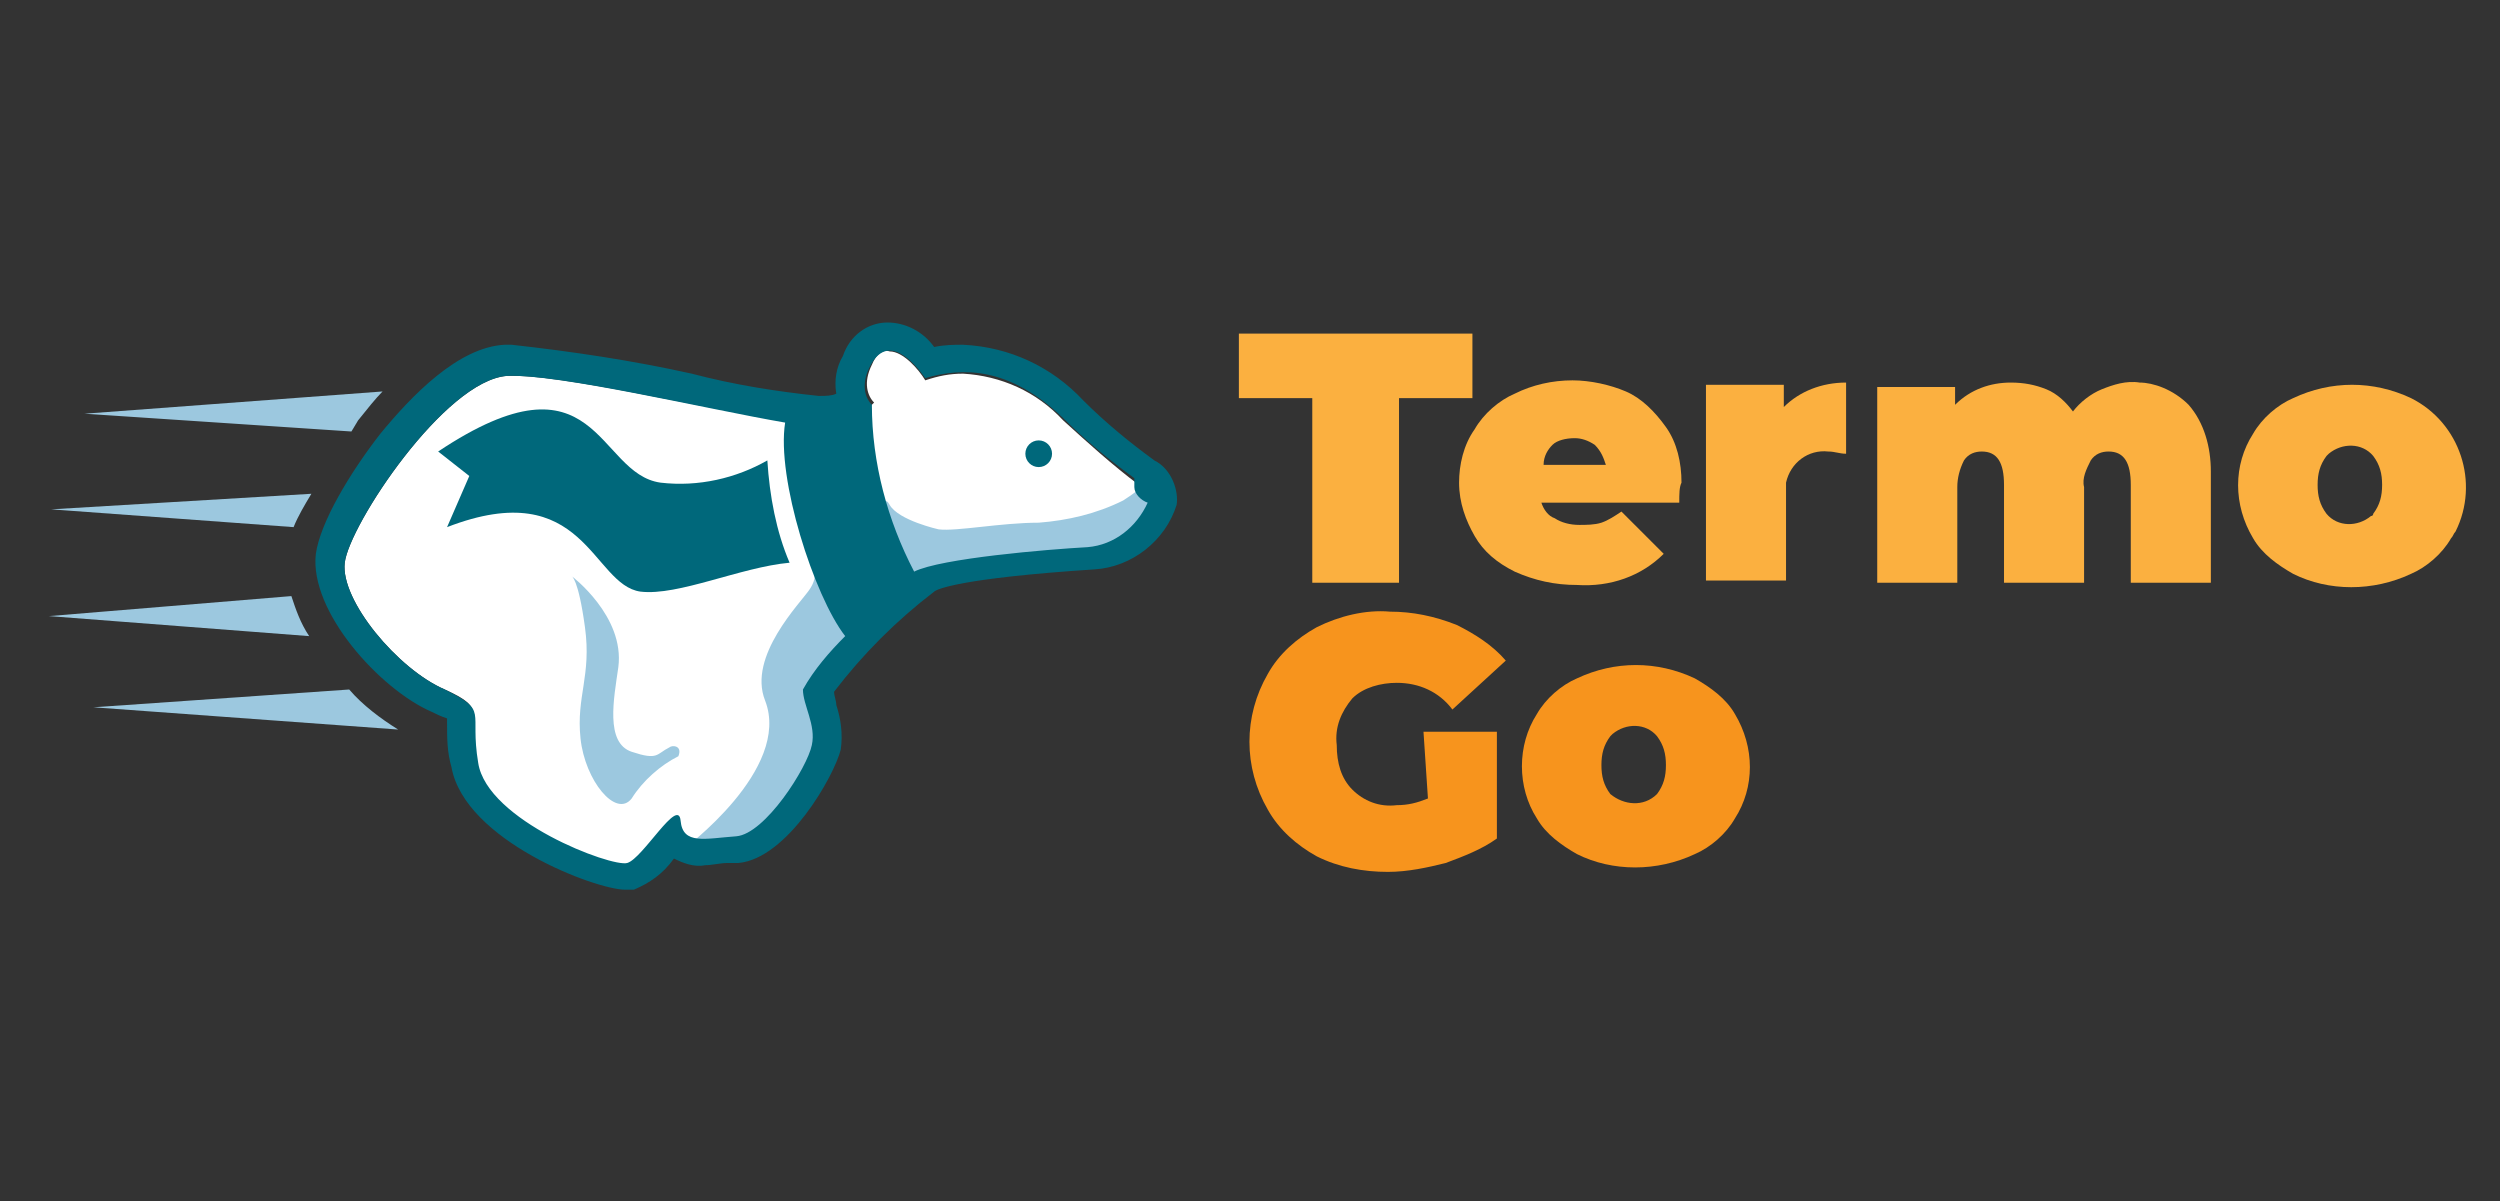
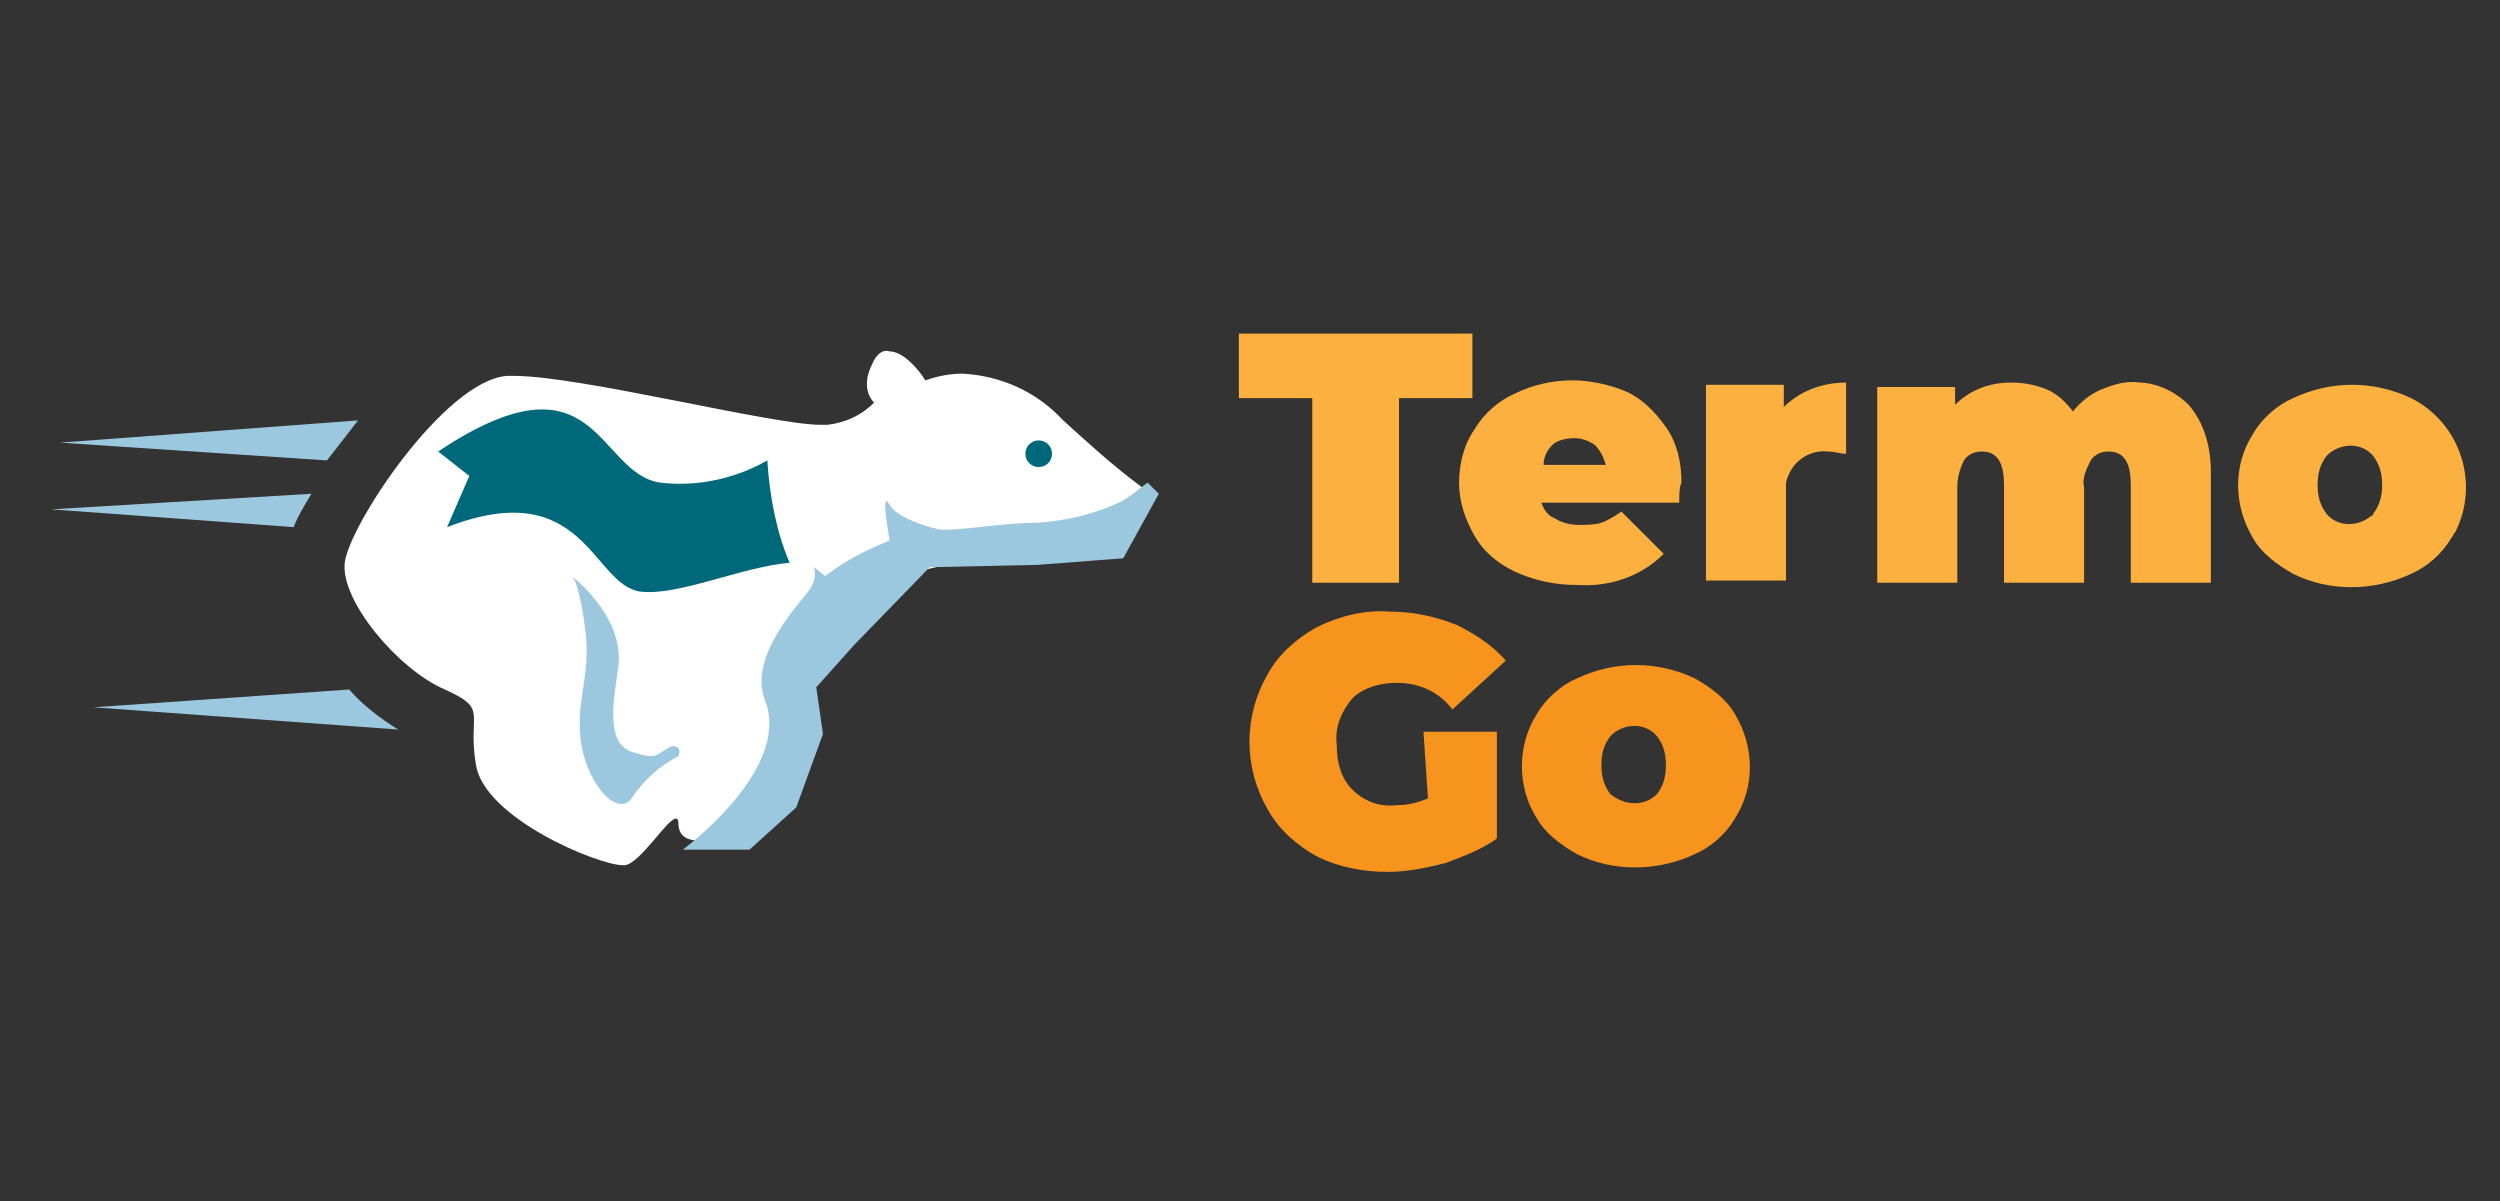
<svg xmlns="http://www.w3.org/2000/svg" version="1.1" id="Livello_1" x="0px" y="0px" viewBox="0 0 112.4 54" style="enable-background:new 0 0 112.4 54;" xml:space="preserve">
  <rect x="0" y="0" width="112.4" height="54" fill="#333333" stroke="none" />
  <style type="text/css">
	.st0{fill:#FBB040;}
	.st1{fill:#F7941D;}
	.st2{fill:#FFFFFF;}
	.st3{fill:#9CC8DF;}
	.st4{fill:#00687B;}
</style>
  <title>Tavola disegno 19</title>
  <g>
    <path class="st0" d="M59,17.9h-3.3v-2.9h10.5v2.9h-3.3v8.3H59V17.9z" />
    <path class="st0" d="M75.5,22.6h-6.2c0.1,0.3,0.3,0.6,0.6,0.7c0.3,0.2,0.7,0.3,1.1,0.3c0.3,0,0.7,0,1-0.1c0.3-0.1,0.6-0.3,0.9-0.5   l1.9,1.9c-1,1-2.4,1.5-3.9,1.4c-1,0-1.9-0.2-2.8-0.6c-0.8-0.4-1.4-0.9-1.8-1.6c-0.4-0.7-0.7-1.5-0.7-2.4c0-0.8,0.2-1.7,0.7-2.4   c0.4-0.7,1.1-1.3,1.8-1.6c0.8-0.4,1.7-0.6,2.6-0.6c0.8,0,1.7,0.2,2.4,0.5c0.7,0.3,1.3,0.9,1.8,1.6c0.5,0.7,0.7,1.6,0.7,2.5   C75.5,21.9,75.5,22.2,75.5,22.6z M69.8,20c-0.2,0.2-0.4,0.5-0.4,0.9h2.8c-0.1-0.3-0.2-0.6-0.5-0.9c-0.3-0.2-0.6-0.3-0.9-0.3   C70.4,19.7,70,19.8,69.8,20z" />
    <path class="st0" d="M83,17.2v3.2c-0.3,0-0.5-0.1-0.8-0.1c-0.9-0.1-1.7,0.5-1.9,1.4c0,0.2,0,0.3,0,0.5v3.9h-3.6v-8.8h3.5v1   C80.9,17.6,81.9,17.2,83,17.2z" />
    <path class="st0" d="M98.4,18.2c0.7,0.8,1,1.9,1,3v5h-3.6v-4.4c0-1-0.3-1.5-1-1.5c-0.3,0-0.6,0.1-0.8,0.4c-0.2,0.4-0.4,0.8-0.3,1.2   v4.3h-3.6v-4.4c0-1-0.3-1.5-1-1.5c-0.3,0-0.6,0.1-0.8,0.4c-0.2,0.4-0.3,0.8-0.3,1.2v4.3h-3.6v-8.8h3.5v0.8c0.7-0.7,1.6-1,2.5-1   c0.6,0,1.1,0.1,1.6,0.3c0.5,0.2,0.9,0.6,1.2,1c0.3-0.4,0.8-0.8,1.3-1c0.5-0.2,1.1-0.4,1.7-0.3C96.8,17.2,97.7,17.5,98.4,18.2z" />
    <path class="st0" d="M103.1,25.8c-0.7-0.4-1.4-0.9-1.8-1.6c-0.9-1.5-0.9-3.3,0-4.7c0.4-0.7,1.1-1.3,1.8-1.6c1.7-0.8,3.6-0.8,5.3,0   c2.2,1.1,3.1,3.8,2,6c-0.1,0.1-0.1,0.2-0.2,0.3c-0.4,0.7-1.1,1.3-1.8,1.6C106.7,26.6,104.7,26.6,103.1,25.8z M106.7,23.1   c0.3-0.4,0.4-0.8,0.4-1.3c0-0.5-0.1-0.9-0.4-1.3c-0.5-0.6-1.4-0.6-2-0.1c0,0,0,0-0.1,0.1c-0.3,0.4-0.4,0.8-0.4,1.3   c0,0.5,0.1,0.9,0.4,1.3c0.5,0.6,1.4,0.6,2,0.1C106.7,23.2,106.7,23.1,106.7,23.1z" />
    <path class="st1" d="M64,32.9h3.3v4.8c-0.7,0.5-1.5,0.8-2.3,1.1c-0.8,0.2-1.7,0.4-2.6,0.4c-1.1,0-2.2-0.2-3.2-0.7   c-0.9-0.5-1.7-1.2-2.2-2.1c-1.1-1.9-1.1-4.2,0-6.1c0.5-0.9,1.3-1.6,2.2-2.1c1-0.5,2.2-0.8,3.3-0.7c1,0,2,0.2,3,0.6   c0.8,0.4,1.6,0.9,2.2,1.6l-2.4,2.2c-0.6-0.8-1.5-1.2-2.5-1.2c-0.7,0-1.5,0.2-2,0.7c-0.5,0.6-0.8,1.3-0.7,2.1c0,0.8,0.2,1.5,0.7,2   c0.5,0.5,1.2,0.8,2,0.7c0.5,0,0.9-0.1,1.4-0.3L64,32.9z" />
    <path class="st1" d="M70.9,38.4c-0.7-0.4-1.4-0.9-1.8-1.6c-0.9-1.4-0.9-3.3,0-4.7c0.4-0.7,1.1-1.3,1.8-1.6c1.7-0.8,3.6-0.8,5.3,0   c0.7,0.4,1.4,0.9,1.8,1.6c0.9,1.5,0.9,3.3,0,4.7c-0.4,0.7-1.1,1.3-1.8,1.6C74.5,39.2,72.5,39.2,70.9,38.4z M74.5,35.7   c0.3-0.4,0.4-0.8,0.4-1.3c0-0.5-0.1-0.9-0.4-1.3c-0.5-0.6-1.4-0.6-2-0.1c0,0-0.1,0.1-0.1,0.1c-0.3,0.4-0.4,0.8-0.4,1.3   c0,0.5,0.1,0.9,0.4,1.3C73,36.2,73.9,36.3,74.5,35.7C74.5,35.7,74.5,35.7,74.5,35.7z" />
  </g>
  <path class="st2" d="M40,15.8c0.6,0,1.3,0.8,1.6,1.3c0.6-0.2,1.1-0.3,1.7-0.3c1.7,0.1,3.3,0.8,4.5,2.1c1.1,1,2.2,2,3.4,2.9  c1.1,0.7-0.5,2.7-2.3,2.9s-6.6,0.5-7.8,1.1c-1.1,0.7-4.9,4.4-5,5.2c-0.1,0.8,0.5,1.7,0.3,2.6s-2.1,4-3.4,4.1c-0.6,0-1,0.1-1.5,0.1  c-0.6,0-1-0.2-1-0.8c0-0.2-0.1-0.2-0.1-0.2c-0.4,0-1.6,2-2.3,2.1h-0.1c-1.1,0-6.2-2.1-6.6-4.5S22,31.9,20,31c-2.1-0.9-4.7-4-4.5-5.7  c0.2-1.7,4.5-8.2,7.3-8.4h0.3c3,0,11.6,2.2,13.8,2.2h0.3c0.8-0.1,1.5-0.4,2.1-1c-0.3-0.3-0.5-0.9-0.1-1.7  C39.4,15.9,39.7,15.7,40,15.8" />
  <path class="st3" d="M15.7,31L4.2,31.8l13.7,1C17.1,32.3,16.3,31.7,15.7,31z" />
  <path class="st3" d="M25.7,25.9c0,0,0.3,0.1,0.6,2.3c0.3,2.2-0.4,3.1-0.2,5s1.6,3.6,2.3,2.7c0.5-0.8,1.3-1.5,2.1-1.9  c0.2-0.5-0.3-0.5-0.4-0.4c-0.6,0.3-0.5,0.6-1.7,0.2c-1.2-0.4-0.8-2.4-0.6-3.8C28.1,27.7,25.7,25.9,25.7,25.9" />
  <path class="st3" d="M51.6,21.7c-0.3,0.2-0.5,0.4-0.8,0.6l-0.3,0.2c-1.2,0.6-2.5,0.9-3.8,1c-1.7,0-3.7,0.4-4.5,0.3l0,0  c0,0-1.8-0.4-2.2-1.1c-0.4-0.7-0.1,1,0,1.6c-1,0.4-2,0.9-2.9,1.6l-0.5-0.4c0.1,0.4,0,0.7-0.2,1c-0.4,0.6-2.8,3-2,5  c1.2,3.1-3.7,6.7-3.7,6.7h3l2.1-1.9L37,33l-0.3-2.1l1.7-1.9l3.4-3.5l4.8-0.1l3.9-0.3l1.6-2.9L51.6,21.7z" />
  <path class="st4" d="M34.5,20.7c-1.4,0.8-3.1,1.2-4.8,1c-2.9-0.4-2.8-6.2-10-1.4l1.4,1.1l-1,2.3c6.2-2.4,6.5,2.6,8.7,2.9  c1.7,0.2,4.5-1.1,6.7-1.3C34.9,23.9,34.6,22.3,34.5,20.7z" />
  <circle class="st4" cx="46.7" cy="20.4" r="0.6" />
-   <path class="st4" d="M51.9,20.7c-1.1-0.8-2.2-1.7-3.2-2.7c-1.4-1.5-3.3-2.4-5.4-2.5c-0.4,0-0.8,0-1.3,0.1c-0.5-0.7-1.3-1.1-2.1-1.1  c-0.9,0-1.7,0.6-2,1.5c-0.3,0.5-0.4,1.1-0.3,1.7c-0.2,0.1-0.5,0.1-0.7,0.1h-0.1c-1.9-0.2-3.8-0.5-5.7-1c-2.7-0.6-5.4-1-8.1-1.3h-0.3  c-2.1,0.1-4.2,2.3-5.6,4c-1.4,1.8-2.7,4-2.9,5.4c-0.3,2.6,2.9,6.1,5.2,7.1c0.2,0.1,0.4,0.2,0.7,0.3v0.2c0,0.7,0,1.3,0.2,2  c0.6,3.3,6.5,5.5,7.8,5.5c0.1,0,0.3,0,0.4,0c0.7-0.3,1.3-0.7,1.8-1.4c0.4,0.2,0.9,0.4,1.4,0.3c0.3,0,0.7-0.1,1-0.1h0.5  c2.2-0.2,4.3-3.9,4.6-5.1c0.1-0.7,0-1.4-0.2-2c0-0.2-0.1-0.4-0.1-0.6c1.3-1.7,2.8-3.2,4.5-4.5c0.1-0.1,1.1-0.6,7.2-1  c1.7-0.1,3.2-1.3,3.7-2.9C53,22.1,52.7,21.1,51.9,20.7z M36.5,33.5c-0.2,1-2.1,4-3.4,4.1c-1.4,0.1-2.4,0.4-2.5-0.7s-1.7,1.7-2.4,1.9  c-0.7,0.2-6.3-1.9-6.7-4.5C21.1,31.9,22,32,20,31c-2.1-0.9-4.7-4-4.5-5.7c0.2-1.7,4.5-8.2,7.3-8.4c2.3-0.1,9,1.5,12.5,2.1  c-0.4,2.5,1.3,7.8,2.7,9.6c-0.7,0.7-1.4,1.5-1.9,2.4C36.1,31.7,36.7,32.6,36.5,33.5z M48.9,24.6c-1.8,0.1-6.6,0.5-7.8,1.1  c-1.2-2.3-1.9-4.9-1.9-7.5l0,0c-0.3-0.3-0.5-0.9-0.1-1.7c0.8-1.6,2-0.2,2.5,0.5c1.7-0.5,3.8-0.5,6.2,1.8c1,1,2.1,1.9,3.2,2.7  C51,21.7,51,21.8,51,21.9c0,0.3,0.3,0.6,0.6,0.7C51.1,23.7,50.1,24.5,48.9,24.6L48.9,24.6z" />
-   <path class="st3" d="M16.1,18.9c0.4-0.5,0.8-1,1.1-1.3l-13.4,1l12,0.8L16.1,18.9z" />
+   <path class="st3" d="M16.1,18.9l-13.4,1l12,0.8L16.1,18.9z" />
  <path class="st3" d="M14,22.2L2.3,22.9l10.9,0.8C13.4,23.2,13.7,22.7,14,22.2z" />
-   <path class="st3" d="M13.1,26.8L2.2,27.7l11.7,0.9C13.5,28,13.3,27.4,13.1,26.8z" />
</svg>